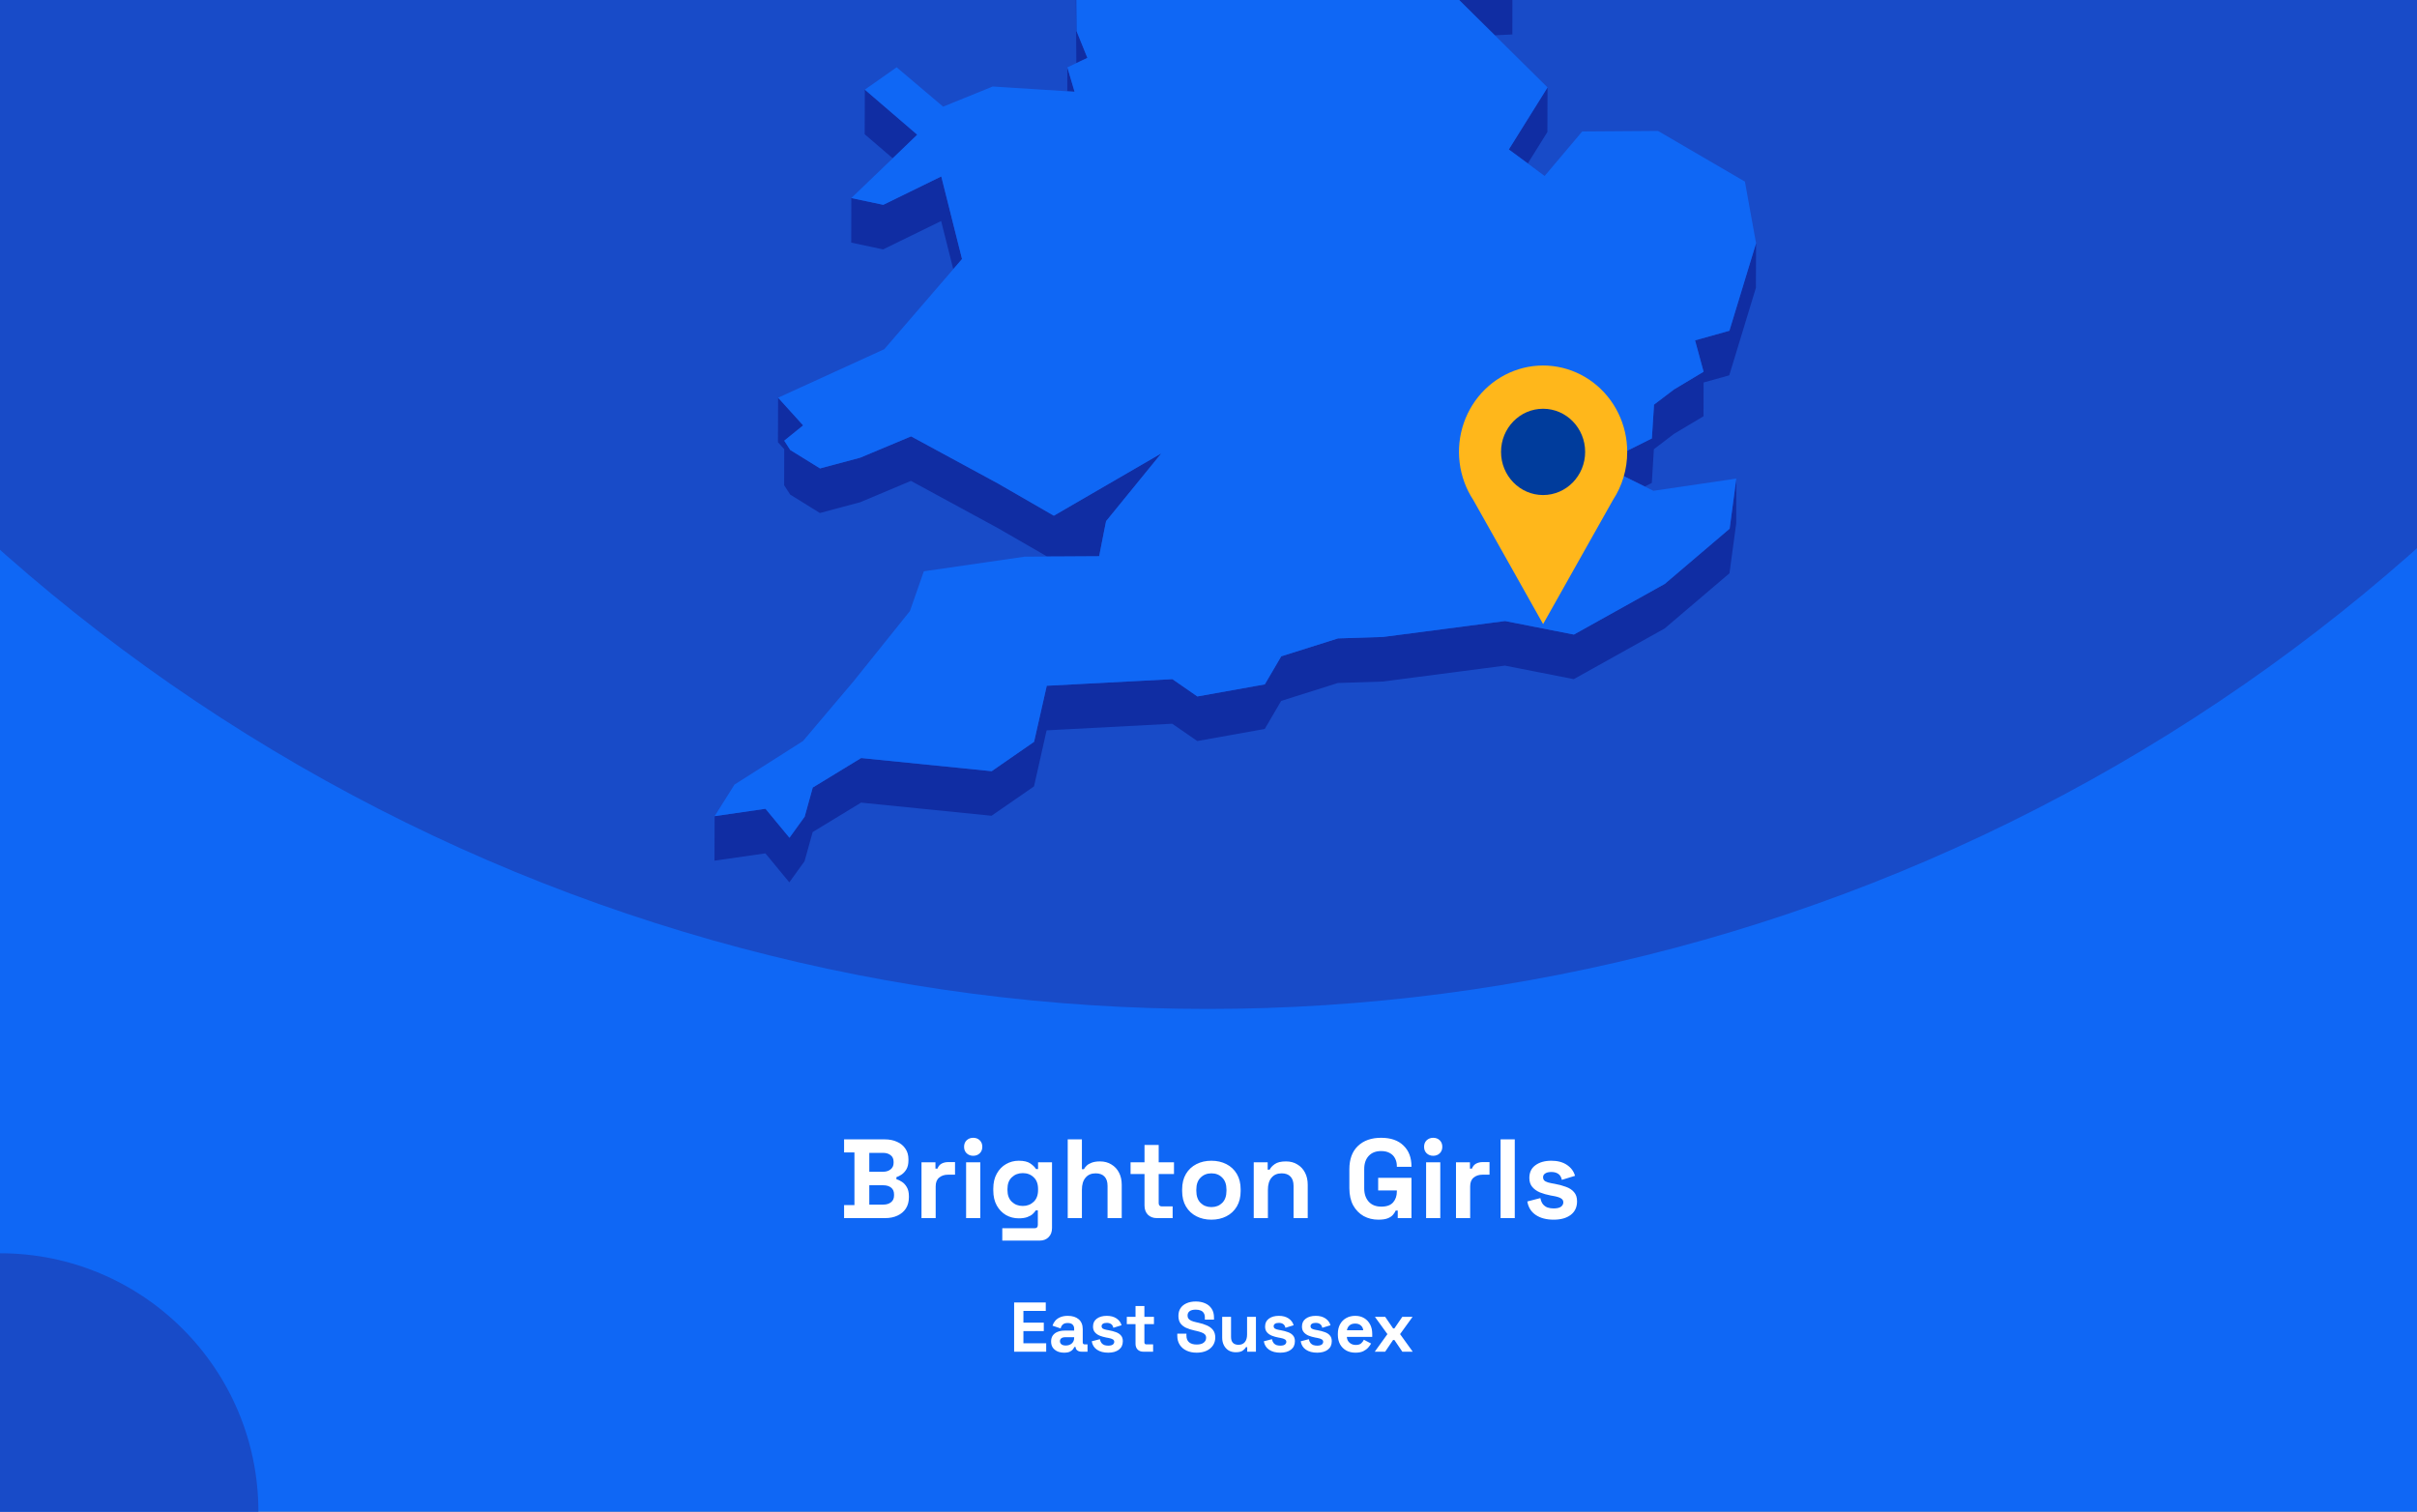
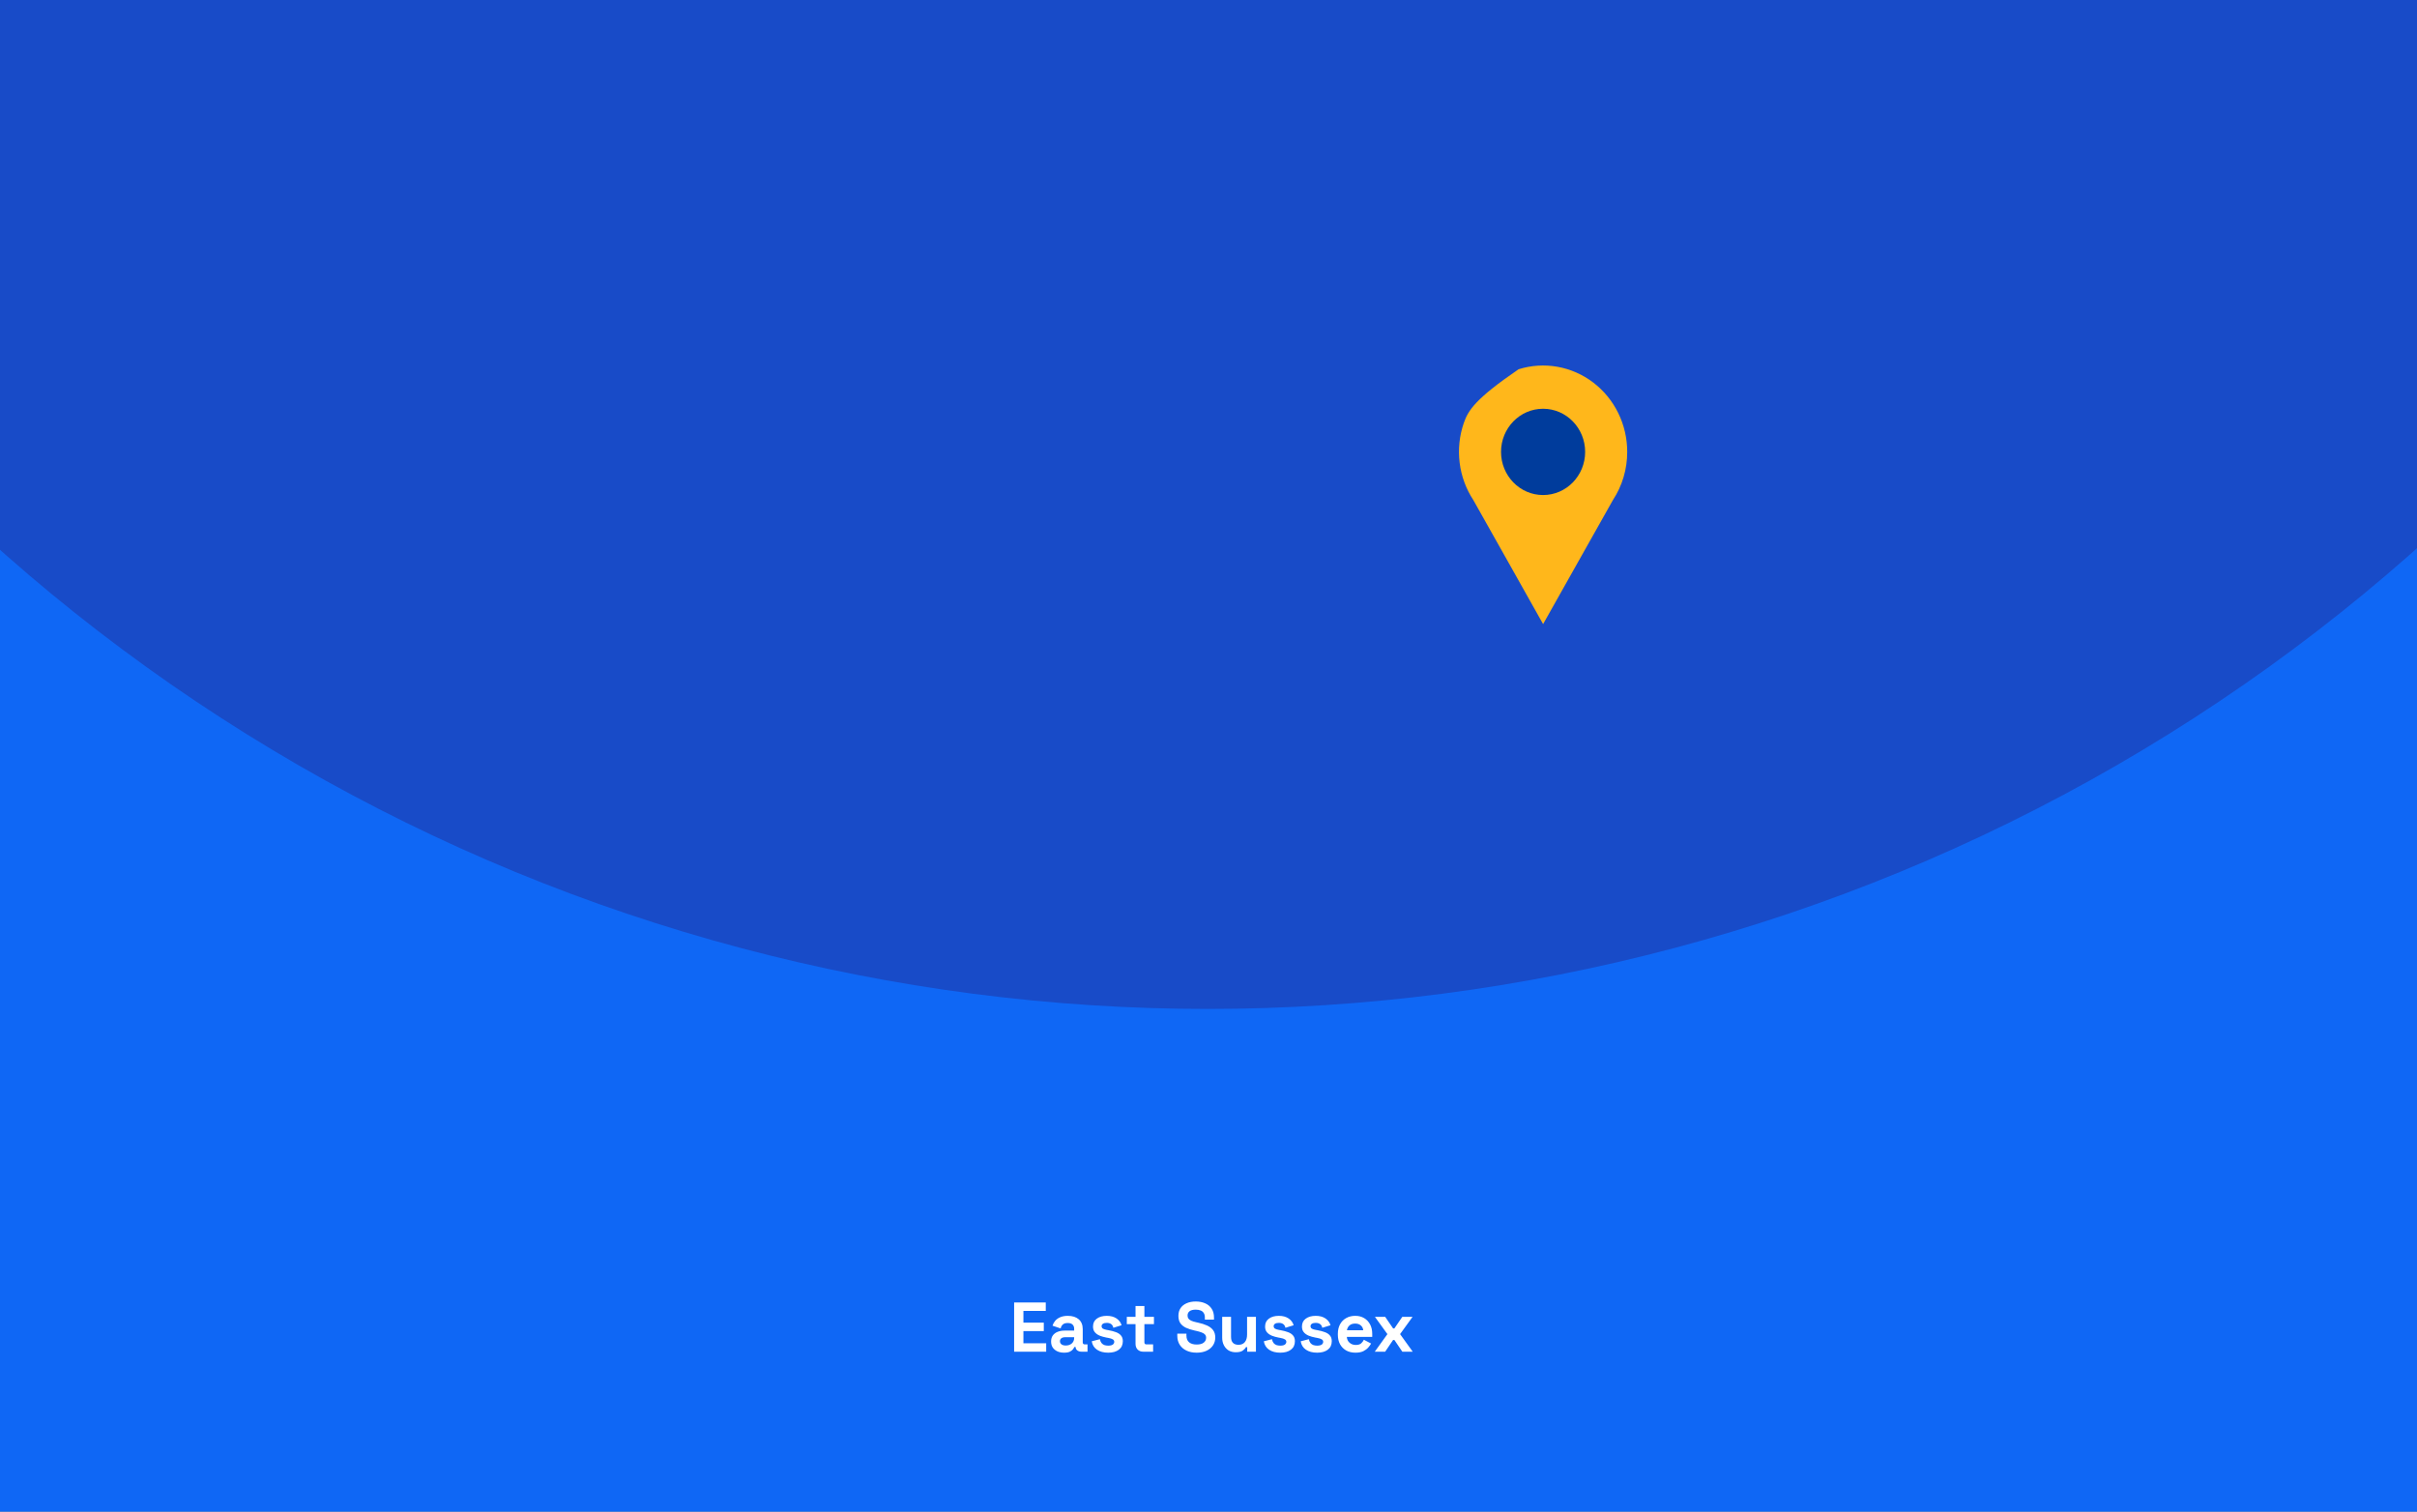
<svg xmlns="http://www.w3.org/2000/svg" fill="none" height="860" viewBox="0 0 1375 860" width="1375">
  <rect x="0" y="0" width="1375" height="860" fill="#808080" stroke="none" />
  <g clip-path="url(#clip0_2319_2)">
    <rect fill="#0F67F5" height="860" width="1375" />
    <circle cx="687" cy="-460" fill="#184BC8" r="1034" />
    <g clip-path="url(#clip1_2319_2)">
      <path d="M850.396 20.084L860.361 19.603L860.405 -5.764L844.233 -5.021L815.867 -14.074L844.19 13.961L850.396 20.084Z" fill="#102DA3" />
      <path d="M599.119 -53.698L588.891 -72.198L569.748 -107.844L569.66 -82.476L588.804 -46.831L599.075 -28.33L612.144 -25.531L612.056 -0.601L612.319 35.919L612.362 35.876L618.613 32.945L612.45 17.725L612.144 -25.968L626.13 -47.924L599.119 -53.698Z" fill="#102DA3" />
-       <path d="M611.316 52.189L607.208 38.324L607.164 51.926L611.316 52.189Z" fill="#102DA3" />
      <path d="M521.802 76.634L491.994 51.004L491.906 76.371L507.859 90.061L521.802 76.634Z" fill="#102DA3" />
      <path d="M869.143 92.994L880.289 75.106L880.376 49.738L858.348 85.034L869.143 92.994Z" fill="#102DA3" />
      <path d="M484.258 138.04L502.396 141.889L535.396 125.75L542.301 153.13L547.284 147.356L535.483 100.383L502.484 116.522L484.302 112.673L484.258 138.04Z" fill="#102DA3" />
      <path d="M983.835 188.167L964.297 193.634L969.149 211.479L952.365 221.538L940.958 230.198L939.734 249.442L910.188 264.182L935.669 276.778L939.69 274.766L940.87 255.566L952.278 246.862L969.105 236.802L969.149 217.602L983.747 213.534L998.914 163.762L999.001 138.395L983.835 188.167Z" fill="#102DA3" />
-       <path d="M449.508 281.366L466.423 291.863L489.326 285.74L518.216 273.581L567.649 300.435L595.71 316.618L599.468 316.574H603.271L625.3 316.443L628.097 302.141L629.233 296.499L660.659 257.923L599.512 293.394L567.737 275.068L518.304 248.257L489.369 260.373L466.51 266.496L449.552 255.999L446.143 250.707L456.895 242.003L442.646 226.258L442.559 251.581L446.143 255.561L446.099 276.074L449.508 281.366Z" fill="#102DA3" />
      <path d="M947.075 332.189L895.369 361.012L856.207 353.314L786.8 362.367L761.187 363.198L728.887 373.389L719.534 389.353L681.159 396.22L666.954 386.379L595.492 390.14L588.28 422.024L564.154 438.732L489.895 431.253L462.359 448.048L457.77 464.624L449.116 476.608L435.479 460.119L406.544 464.318L406.457 489.642L435.435 485.487L449.028 501.976L457.682 489.992L462.315 473.372L489.851 456.62L564.066 464.099L588.236 447.392L595.404 415.508L666.866 411.746L681.115 421.587L719.49 414.72L728.843 398.757L761.1 388.566L786.712 387.735L856.12 378.681L895.282 386.379L946.988 357.556L983.877 326.153L987.723 297.637L987.767 272.27L983.964 300.786L947.075 332.189Z" fill="#102DA3" />
      <path d="M939.731 249.441L940.955 230.197L952.363 221.537L969.147 211.477L964.295 193.633L983.832 188.166L998.999 138.393L992.661 103.316L943.228 74.493L900.089 74.8L878.716 100.123L869.144 92.994L858.348 85.034L880.377 49.739L850.393 20.085L844.187 13.962L815.864 -14.074L844.23 -5.02L860.402 -5.764L788.197 -113.488L750.303 -126.259L717.348 -218.106L715.118 -242.642L637.8 -305.055L623.77 -300.638L605.981 -295.039L596.759 -292.153L579.887 -298.013L606.025 -318.745L642.345 -333.528L627.092 -347.174L616.558 -356.533L672.591 -441.077L677.137 -466.269L694.532 -486.257L661.315 -515.867L570.315 -511.274L545.752 -498.853L519.877 -485.776L548.593 -528.332L545.97 -530.3L531.634 -540.84L595.229 -606.14L593.131 -618.08L597.764 -634L574.162 -633.825L499.509 -605.527L492.647 -623.372L478.617 -605.396L470.4 -626.521L458.949 -623.153L437.182 -549.457L452.83 -529.688L437.139 -529.6L421.142 -529.469L408.073 -467.144L421.011 -449.999L417.864 -428.743L414.586 -406.874L379.008 -387.455L382.592 -356.358L380.144 -351.46L369.305 -329.766L381.455 -325.174L446.448 -382.6L449.202 -373.984L446.405 -369.479L429.84 -342.625L419.219 -325.436L423.415 -303.612L421.404 -288.173L411.264 -208.79L422.715 -208.878L437.794 -271.246L445.181 -274.614L464.806 -262.149L494.09 -227.247L484.518 -213.208L467.384 -187.971L463.538 -158.799L450.688 -158.711L474.29 -119.13L481.327 -123.11L483.862 -144.366L511.66 -123.328L530.411 -140.036L568.786 -150.883L604.407 -164.354L584.171 -131.376L569.747 -107.845L588.891 -72.2L599.119 -53.699L626.13 -47.926L612.144 -25.97L612.45 17.723L618.612 32.944L612.362 35.874L612.318 35.918L607.205 38.323L611.313 52.188L607.161 51.925L564.765 49.214L536.53 60.673L510.087 38.279L491.992 51.007L521.8 76.637L507.857 90.064L484.299 112.676L502.481 116.525L535.481 100.386L547.282 147.359L542.299 153.132L503.05 198.663L442.646 226.26L456.895 242.006L446.142 250.709L449.552 256.002L466.51 266.498L489.369 260.375L518.304 248.26L567.737 275.071L599.512 293.397L660.659 257.926L629.233 296.502L628.097 302.144L625.3 316.446L603.271 316.577H599.468L595.71 316.621L582.86 316.708L525.559 325.018L517.648 347.63L485.567 387.606L456.807 421.589L417.864 446.344L406.543 464.32L435.478 460.122L449.115 476.61L457.769 464.626L462.358 448.05L489.894 431.255L564.153 438.734L588.279 422.027L595.491 390.143L666.953 386.381L681.158 396.222L719.533 389.355L728.886 373.391L761.186 363.201L786.799 362.37L856.206 353.316L895.368 361.014L947.074 332.191L983.963 300.788L987.766 272.272L940.605 279.226L935.667 276.777L910.185 264.18L939.731 249.441Z" fill="#0F67F5" />
    </g>
    <g clip-path="url(#clip2_2319_2)">
-       <path d="M925.699 257.106C925.707 249.429 923.961 241.856 920.601 234.996C917.241 228.137 912.36 222.181 906.35 217.608C900.34 213.034 893.369 209.971 885.996 208.663C878.623 207.355 871.054 207.839 863.897 210.077C856.739 212.315 850.193 216.243 844.783 221.547C839.374 226.851 835.251 233.383 832.747 240.618C830.244 247.853 829.428 255.589 830.366 263.206C831.304 270.823 833.969 278.109 838.148 284.477V284.477L858.008 319.76L877.856 355.056L897.716 319.76L917.551 284.527C922.878 276.428 925.716 266.877 925.699 257.106V257.106Z" fill="#FFB71B" />
+       <path d="M925.699 257.106C925.707 249.429 923.961 241.856 920.601 234.996C917.241 228.137 912.36 222.181 906.35 217.608C900.34 213.034 893.369 209.971 885.996 208.663C878.623 207.355 871.054 207.839 863.897 210.077C839.374 226.851 835.251 233.383 832.747 240.618C830.244 247.853 829.428 255.589 830.366 263.206C831.304 270.823 833.969 278.109 838.148 284.477V284.477L858.008 319.76L877.856 355.056L897.716 319.76L917.551 284.527C922.878 276.428 925.716 266.877 925.699 257.106V257.106Z" fill="#FFB71B" />
      <path d="M877.843 281.64C891.055 281.64 901.765 270.65 901.765 257.093C901.765 243.537 891.055 232.547 877.843 232.547C864.632 232.547 853.922 243.537 853.922 257.093C853.922 270.65 864.632 281.64 877.843 281.64Z" fill="#003C9C" />
    </g>
-     <circle cx="147" cy="147" fill="#184BC8" r="147" transform="matrix(-1 0 0 1 147 713)" />
-     <path d="M480.194 693V685.576H486.082V655.624H480.194V648.2H503.234C505.965 648.2 508.333 648.669 510.338 649.608C512.386 650.504 513.965 651.805 515.074 653.512C516.226 655.176 516.802 657.181 516.802 659.528V660.168C516.802 662.216 516.418 663.901 515.65 665.224C514.882 666.504 513.965 667.507 512.898 668.232C511.874 668.915 510.893 669.405 509.954 669.704V670.856C510.893 671.112 511.917 671.603 513.026 672.328C514.135 673.011 515.074 674.013 515.842 675.336C516.653 676.659 517.058 678.387 517.058 680.52V681.16C517.058 683.635 516.482 685.768 515.33 687.56C514.178 689.309 512.578 690.653 510.53 691.592C508.525 692.531 506.178 693 503.49 693H480.194ZM494.53 685.32H502.466C504.301 685.32 505.773 684.872 506.882 683.976C508.034 683.08 508.61 681.8 508.61 680.136V679.496C508.61 677.832 508.055 676.552 506.946 675.656C505.837 674.76 504.343 674.312 502.466 674.312H494.53V685.32ZM494.53 666.632H502.338C504.087 666.632 505.517 666.184 506.626 665.288C507.778 664.392 508.354 663.155 508.354 661.576V660.936C508.354 659.315 507.799 658.077 506.69 657.224C505.581 656.328 504.13 655.88 502.338 655.88H494.53V666.632ZM524.23 693V661.256H532.166V664.84H533.318C533.787 663.56 534.555 662.621 535.622 662.024C536.731 661.427 538.011 661.128 539.462 661.128H543.302V668.296H539.334C537.286 668.296 535.601 668.851 534.278 669.96C532.955 671.027 532.294 672.691 532.294 674.952V693H524.23ZM549.605 693V661.256H557.669V693H549.605ZM553.637 657.544C552.186 657.544 550.949 657.075 549.925 656.136C548.944 655.197 548.453 653.96 548.453 652.424C548.453 650.888 548.944 649.651 549.925 648.712C550.949 647.773 552.186 647.304 553.637 647.304C555.13 647.304 556.368 647.773 557.349 648.712C558.33 649.651 558.821 650.888 558.821 652.424C558.821 653.96 558.33 655.197 557.349 656.136C556.368 657.075 555.13 657.544 553.637 657.544ZM565.069 677.256V676.232C565.069 672.904 565.73 670.067 567.053 667.72C568.376 665.331 570.125 663.517 572.301 662.28C574.52 661 576.93 660.36 579.533 660.36C582.434 660.36 584.632 660.872 586.125 661.896C587.618 662.92 588.706 663.987 589.389 665.096H590.541V661.256H598.477V698.632C598.477 700.808 597.837 702.536 596.557 703.816C595.277 705.139 593.57 705.8 591.437 705.8H570.189V698.76H588.621C589.816 698.76 590.413 698.12 590.413 696.84V688.584H589.261C588.834 689.267 588.237 689.971 587.469 690.696C586.701 691.379 585.677 691.955 584.397 692.424C583.117 692.893 581.496 693.128 579.533 693.128C576.93 693.128 574.52 692.509 572.301 691.272C570.125 689.992 568.376 688.179 567.053 685.832C565.73 683.443 565.069 680.584 565.069 677.256ZM581.837 686.088C584.312 686.088 586.381 685.299 588.045 683.72C589.709 682.141 590.541 679.923 590.541 677.064V676.424C590.541 673.523 589.709 671.304 588.045 669.768C586.424 668.189 584.354 667.4 581.837 667.4C579.362 667.4 577.293 668.189 575.629 669.768C573.965 671.304 573.133 673.523 573.133 676.424V677.064C573.133 679.923 573.965 682.141 575.629 683.72C577.293 685.299 579.362 686.088 581.837 686.088ZM607.418 693V648.2H615.482V665.16H616.634C616.975 664.477 617.508 663.795 618.234 663.112C618.959 662.429 619.919 661.875 621.114 661.448C622.351 660.979 623.908 660.744 625.786 660.744C628.26 660.744 630.415 661.32 632.25 662.472C634.127 663.581 635.578 665.139 636.602 667.144C637.626 669.107 638.138 671.411 638.138 674.056V693H630.074V674.696C630.074 672.307 629.476 670.515 628.282 669.32C627.13 668.125 625.466 667.528 623.29 667.528C620.815 667.528 618.895 668.36 617.53 670.024C616.164 671.645 615.482 673.928 615.482 676.872V693H607.418ZM658.14 693C656.049 693 654.343 692.36 653.02 691.08C651.74 689.757 651.1 688.008 651.1 685.832V667.912H643.164V661.256H651.1V651.4H659.164V661.256H667.868V667.912H659.164V684.424C659.164 685.704 659.761 686.344 660.956 686.344H667.1V693H658.14ZM689.147 693.896C685.989 693.896 683.152 693.256 680.635 691.976C678.117 690.696 676.133 688.84 674.683 686.408C673.232 683.976 672.507 681.053 672.507 677.64V676.616C672.507 673.203 673.232 670.28 674.683 667.848C676.133 665.416 678.117 663.56 680.635 662.28C683.152 661 685.989 660.36 689.147 660.36C692.304 660.36 695.141 661 697.659 662.28C700.176 663.56 702.16 665.416 703.611 667.848C705.061 670.28 705.787 673.203 705.787 676.616V677.64C705.787 681.053 705.061 683.976 703.611 686.408C702.16 688.84 700.176 690.696 697.659 691.976C695.141 693.256 692.304 693.896 689.147 693.896ZM689.147 686.728C691.621 686.728 693.669 685.939 695.291 684.36C696.912 682.739 697.723 680.435 697.723 677.448V676.808C697.723 673.821 696.912 671.539 695.291 669.96C693.712 668.339 691.664 667.528 689.147 667.528C686.672 667.528 684.624 668.339 683.003 669.96C681.381 671.539 680.571 673.821 680.571 676.808V677.448C680.571 680.435 681.381 682.739 683.003 684.36C684.624 685.939 686.672 686.728 689.147 686.728ZM713.23 693V661.256H721.166V665.416H722.318C722.83 664.307 723.79 663.261 725.198 662.28C726.606 661.256 728.739 660.744 731.598 660.744C734.073 660.744 736.227 661.32 738.062 662.472C739.939 663.581 741.39 665.139 742.414 667.144C743.438 669.107 743.95 671.411 743.95 674.056V693H735.886V674.696C735.886 672.307 735.289 670.515 734.094 669.32C732.942 668.125 731.278 667.528 729.102 667.528C726.627 667.528 724.707 668.36 723.342 670.024C721.977 671.645 721.294 673.928 721.294 676.872V693H713.23ZM784.15 693.896C781.078 693.896 778.283 693.213 775.766 691.848C773.291 690.44 771.307 688.413 769.814 685.768C768.363 683.08 767.638 679.816 767.638 675.976V665.224C767.638 659.464 769.259 655.048 772.502 651.976C775.744 648.861 780.139 647.304 785.686 647.304C791.19 647.304 795.435 648.776 798.422 651.72C801.451 654.621 802.966 658.568 802.966 663.56V663.816H794.646V663.304C794.646 661.725 794.304 660.296 793.622 659.016C792.982 657.736 792 656.733 790.678 656.008C789.355 655.24 787.691 654.856 785.686 654.856C782.699 654.856 780.352 655.773 778.646 657.608C776.939 659.443 776.086 661.939 776.086 665.096V676.104C776.086 679.219 776.939 681.736 778.646 683.656C780.352 685.533 782.742 686.472 785.814 686.472C788.886 686.472 791.126 685.661 792.534 684.04C793.942 682.419 794.646 680.371 794.646 677.896V677.256H784.022V670.088H802.966V693H795.158V688.712H794.006C793.707 689.437 793.216 690.205 792.534 691.016C791.894 691.827 790.912 692.509 789.59 693.064C788.267 693.619 786.454 693.896 784.15 693.896ZM811.293 693V661.256H819.357V693H811.293ZM815.325 657.544C813.874 657.544 812.637 657.075 811.613 656.136C810.631 655.197 810.141 653.96 810.141 652.424C810.141 650.888 810.631 649.651 811.613 648.712C812.637 647.773 813.874 647.304 815.325 647.304C816.818 647.304 818.055 647.773 819.037 648.712C820.018 649.651 820.509 650.888 820.509 652.424C820.509 653.96 820.018 655.197 819.037 656.136C818.055 657.075 816.818 657.544 815.325 657.544ZM828.293 693V661.256H836.229V664.84H837.381C837.85 663.56 838.618 662.621 839.685 662.024C840.794 661.427 842.074 661.128 843.525 661.128H847.365V668.296H843.397C841.349 668.296 839.663 668.851 838.341 669.96C837.018 671.027 836.357 672.691 836.357 674.952V693H828.293ZM853.668 693V648.2H861.732V693H853.668ZM883.852 693.896C879.713 693.896 876.321 693 873.676 691.208C871.03 689.416 869.43 686.856 868.876 683.528L876.3 681.608C876.598 683.101 877.089 684.275 877.772 685.128C878.497 685.981 879.372 686.6 880.396 686.984C881.462 687.325 882.614 687.496 883.852 687.496C885.729 687.496 887.116 687.176 888.012 686.536C888.908 685.853 889.356 685.021 889.356 684.04C889.356 683.059 888.929 682.312 888.076 681.8C887.222 681.245 885.857 680.797 883.98 680.456L882.188 680.136C879.969 679.709 877.942 679.133 876.108 678.408C874.273 677.64 872.801 676.595 871.692 675.272C870.582 673.949 870.028 672.243 870.028 670.152C870.028 666.995 871.18 664.584 873.484 662.92C875.788 661.213 878.817 660.36 882.572 660.36C886.113 660.36 889.057 661.149 891.404 662.728C893.75 664.307 895.286 666.376 896.012 668.936L888.524 671.24C888.182 669.619 887.478 668.467 886.412 667.784C885.388 667.101 884.108 666.76 882.572 666.76C881.036 666.76 879.862 667.037 879.052 667.592C878.241 668.104 877.836 668.829 877.836 669.768C877.836 670.792 878.262 671.56 879.116 672.072C879.969 672.541 881.121 672.904 882.572 673.16L884.364 673.48C886.753 673.907 888.908 674.483 890.828 675.208C892.79 675.891 894.326 676.893 895.436 678.216C896.588 679.496 897.164 681.245 897.164 683.464C897.164 686.792 895.948 689.373 893.516 691.208C891.126 693 887.905 693.896 883.852 693.896Z" fill="white" />
    <path d="M576.925 769V741H594.925V745.8H582.205V752.48H593.805V757.28H582.205V764.2H595.165V769H576.925ZM605.394 769.56C603.98 769.56 602.714 769.32 601.594 768.84C600.474 768.333 599.58 767.613 598.914 766.68C598.274 765.72 597.954 764.56 597.954 763.2C597.954 761.84 598.274 760.707 598.914 759.8C599.58 758.867 600.487 758.173 601.634 757.72C602.807 757.24 604.14 757 605.634 757H611.074V755.88C611.074 754.947 610.78 754.187 610.194 753.6C609.607 752.987 608.674 752.68 607.394 752.68C606.14 752.68 605.207 752.973 604.594 753.56C603.98 754.12 603.58 754.853 603.394 755.76L598.754 754.2C599.074 753.187 599.58 752.267 600.274 751.44C600.994 750.587 601.94 749.907 603.114 749.4C604.314 748.867 605.767 748.6 607.474 748.6C610.087 748.6 612.154 749.253 613.674 750.56C615.194 751.867 615.954 753.76 615.954 756.24V763.64C615.954 764.44 616.327 764.84 617.074 764.84H618.674V769H615.314C614.327 769 613.514 768.76 612.874 768.28C612.234 767.8 611.914 767.16 611.914 766.36V766.32H611.154C611.047 766.64 610.807 767.067 610.434 767.6C610.06 768.107 609.474 768.56 608.674 768.96C607.874 769.36 606.78 769.56 605.394 769.56ZM606.274 765.48C607.687 765.48 608.834 765.093 609.714 764.32C610.62 763.52 611.074 762.467 611.074 761.16V760.76H605.994C605.06 760.76 604.327 760.96 603.794 761.36C603.26 761.76 602.994 762.32 602.994 763.04C602.994 763.76 603.274 764.347 603.834 764.8C604.394 765.253 605.207 765.48 606.274 765.48ZM630.442 769.56C627.856 769.56 625.736 769 624.082 767.88C622.429 766.76 621.429 765.16 621.082 763.08L625.722 761.88C625.909 762.813 626.216 763.547 626.642 764.08C627.096 764.613 627.642 765 628.282 765.24C628.949 765.453 629.669 765.56 630.442 765.56C631.616 765.56 632.482 765.36 633.042 764.96C633.602 764.533 633.882 764.013 633.882 763.4C633.882 762.787 633.616 762.32 633.082 762C632.549 761.653 631.696 761.373 630.522 761.16L629.402 760.96C628.016 760.693 626.749 760.333 625.602 759.88C624.456 759.4 623.536 758.747 622.842 757.92C622.149 757.093 621.802 756.027 621.802 754.72C621.802 752.747 622.522 751.24 623.962 750.2C625.402 749.133 627.296 748.6 629.642 748.6C631.856 748.6 633.696 749.093 635.162 750.08C636.629 751.067 637.589 752.36 638.042 753.96L633.362 755.4C633.149 754.387 632.709 753.667 632.042 753.24C631.402 752.813 630.602 752.6 629.642 752.6C628.682 752.6 627.949 752.773 627.442 753.12C626.936 753.44 626.682 753.893 626.682 754.48C626.682 755.12 626.949 755.6 627.482 755.92C628.016 756.213 628.736 756.44 629.642 756.6L630.762 756.8C632.256 757.067 633.602 757.427 634.802 757.88C636.029 758.307 636.989 758.933 637.682 759.76C638.402 760.56 638.762 761.653 638.762 763.04C638.762 765.12 638.002 766.733 636.482 767.88C634.989 769 632.976 769.56 630.442 769.56ZM650.388 769C649.082 769 648.015 768.6 647.188 767.8C646.388 766.973 645.988 765.88 645.988 764.52V753.32H641.028V749.16H645.988V743H651.028V749.16H656.468V753.32H651.028V763.64C651.028 764.44 651.402 764.84 652.148 764.84H655.988V769H650.388ZM680.747 769.56C678.587 769.56 676.68 769.173 675.027 768.4C673.373 767.627 672.08 766.52 671.147 765.08C670.213 763.64 669.747 761.907 669.747 759.88V758.76H674.947V759.88C674.947 761.56 675.467 762.827 676.507 763.68C677.547 764.507 678.96 764.92 680.747 764.92C682.56 764.92 683.907 764.56 684.787 763.84C685.693 763.12 686.147 762.2 686.147 761.08C686.147 760.307 685.92 759.68 685.467 759.2C685.04 758.72 684.4 758.333 683.547 758.04C682.72 757.72 681.707 757.427 680.507 757.16L679.587 756.96C677.667 756.533 676.013 756 674.627 755.36C673.267 754.693 672.213 753.827 671.467 752.76C670.747 751.693 670.387 750.307 670.387 748.6C670.387 746.893 670.787 745.44 671.587 744.24C672.413 743.013 673.56 742.08 675.027 741.44C676.52 740.773 678.267 740.44 680.267 740.44C682.267 740.44 684.04 740.787 685.587 741.48C687.16 742.147 688.387 743.16 689.267 744.52C690.173 745.853 690.627 747.533 690.627 749.56V750.76H685.427V749.56C685.427 748.493 685.213 747.64 684.787 747C684.387 746.333 683.8 745.853 683.027 745.56C682.253 745.24 681.333 745.08 680.267 745.08C678.667 745.08 677.48 745.387 676.707 746C675.96 746.587 675.587 747.4 675.587 748.44C675.587 749.133 675.76 749.72 676.107 750.2C676.48 750.68 677.027 751.08 677.747 751.4C678.467 751.72 679.387 752 680.507 752.24L681.427 752.44C683.427 752.867 685.16 753.413 686.627 754.08C688.12 754.747 689.28 755.627 690.107 756.72C690.933 757.813 691.347 759.213 691.347 760.92C691.347 762.627 690.907 764.133 690.027 765.44C689.173 766.72 687.947 767.733 686.347 768.48C684.773 769.2 682.907 769.56 680.747 769.56ZM703.005 769.32C701.458 769.32 700.098 768.973 698.925 768.28C697.778 767.56 696.885 766.573 696.245 765.32C695.605 764.067 695.285 762.627 695.285 761V749.16H700.325V760.6C700.325 762.093 700.685 763.213 701.405 763.96C702.151 764.707 703.205 765.08 704.565 765.08C706.111 765.08 707.311 764.573 708.165 763.56C709.018 762.52 709.445 761.08 709.445 759.24V749.16H714.485V769H709.525V766.4H708.805C708.485 767.067 707.885 767.72 707.005 768.36C706.125 769 704.791 769.32 703.005 769.32ZM728.333 769.56C725.746 769.56 723.626 769 721.973 767.88C720.32 766.76 719.32 765.16 718.973 763.08L723.613 761.88C723.8 762.813 724.106 763.547 724.533 764.08C724.986 764.613 725.533 765 726.173 765.24C726.84 765.453 727.56 765.56 728.333 765.56C729.506 765.56 730.373 765.36 730.933 764.96C731.493 764.533 731.773 764.013 731.773 763.4C731.773 762.787 731.506 762.32 730.973 762C730.44 761.653 729.586 761.373 728.413 761.16L727.293 760.96C725.906 760.693 724.64 760.333 723.493 759.88C722.346 759.4 721.426 758.747 720.733 757.92C720.04 757.093 719.693 756.027 719.693 754.72C719.693 752.747 720.413 751.24 721.853 750.2C723.293 749.133 725.186 748.6 727.533 748.6C729.746 748.6 731.586 749.093 733.053 750.08C734.52 751.067 735.48 752.36 735.933 753.96L731.253 755.4C731.04 754.387 730.6 753.667 729.933 753.24C729.293 752.813 728.493 752.6 727.533 752.6C726.573 752.6 725.84 752.773 725.333 753.12C724.826 753.44 724.573 753.893 724.573 754.48C724.573 755.12 724.84 755.6 725.373 755.92C725.906 756.213 726.626 756.44 727.533 756.6L728.653 756.8C730.146 757.067 731.493 757.427 732.693 757.88C733.92 758.307 734.88 758.933 735.573 759.76C736.293 760.56 736.653 761.653 736.653 763.04C736.653 765.12 735.893 766.733 734.373 767.88C732.88 769 730.866 769.56 728.333 769.56ZM749.31 769.56C746.723 769.56 744.603 769 742.95 767.88C741.296 766.76 740.296 765.16 739.95 763.08L744.59 761.88C744.776 762.813 745.083 763.547 745.51 764.08C745.963 764.613 746.51 765 747.15 765.24C747.816 765.453 748.536 765.56 749.31 765.56C750.483 765.56 751.35 765.36 751.91 764.96C752.47 764.533 752.75 764.013 752.75 763.4C752.75 762.787 752.483 762.32 751.95 762C751.416 761.653 750.563 761.373 749.39 761.16L748.27 760.96C746.883 760.693 745.616 760.333 744.47 759.88C743.323 759.4 742.403 758.747 741.71 757.92C741.016 757.093 740.67 756.027 740.67 754.72C740.67 752.747 741.39 751.24 742.83 750.2C744.27 749.133 746.163 748.6 748.51 748.6C750.723 748.6 752.563 749.093 754.03 750.08C755.496 751.067 756.456 752.36 756.91 753.96L752.23 755.4C752.016 754.387 751.576 753.667 750.91 753.24C750.27 752.813 749.47 752.6 748.51 752.6C747.55 752.6 746.816 752.773 746.31 753.12C745.803 753.44 745.55 753.893 745.55 754.48C745.55 755.12 745.816 755.6 746.35 755.92C746.883 756.213 747.603 756.44 748.51 756.6L749.63 756.8C751.123 757.067 752.47 757.427 753.67 757.88C754.896 758.307 755.856 758.933 756.55 759.76C757.27 760.56 757.63 761.653 757.63 763.04C757.63 765.12 756.87 766.733 755.35 767.88C753.856 769 751.843 769.56 749.31 769.56ZM771.086 769.56C769.113 769.56 767.366 769.147 765.846 768.32C764.353 767.467 763.179 766.28 762.326 764.76C761.499 763.213 761.086 761.4 761.086 759.32V758.84C761.086 756.76 761.499 754.96 762.326 753.44C763.153 751.893 764.313 750.707 765.806 749.88C767.299 749.027 769.033 748.6 771.006 748.6C772.953 748.6 774.646 749.04 776.086 749.92C777.526 750.773 778.646 751.973 779.446 753.52C780.246 755.04 780.646 756.813 780.646 758.84V760.56H766.206C766.259 761.92 766.766 763.027 767.726 763.88C768.686 764.733 769.859 765.16 771.246 765.16C772.659 765.16 773.699 764.853 774.366 764.24C775.033 763.627 775.539 762.947 775.886 762.2L780.006 764.36C779.633 765.053 779.086 765.813 778.366 766.64C777.673 767.44 776.739 768.133 775.566 768.72C774.393 769.28 772.899 769.56 771.086 769.56ZM766.246 756.8H775.526C775.419 755.653 774.953 754.733 774.126 754.04C773.326 753.347 772.273 753 770.966 753C769.606 753 768.526 753.347 767.726 754.04C766.926 754.733 766.433 755.653 766.246 756.8ZM782.083 769L789.283 759L782.163 749.16H788.003L792.523 755.76H793.243L797.763 749.16H803.603L796.483 759L803.683 769H797.763L793.243 762.32H792.523L788.003 769H782.083Z" fill="white" />
  </g>
  <defs>
    <clipPath id="clip0_2319_2">
      <rect fill="white" height="860" width="1375" />
    </clipPath>
    <clipPath id="clip1_2319_2">
-       <rect fill="white" height="1135.98" transform="translate(240.5 -634)" width="758.5" />
-     </clipPath>
+       </clipPath>
    <clipPath id="clip2_2319_2">
      <rect fill="white" height="147.092" transform="translate(830 208)" width="95.699" />
    </clipPath>
  </defs>
</svg>